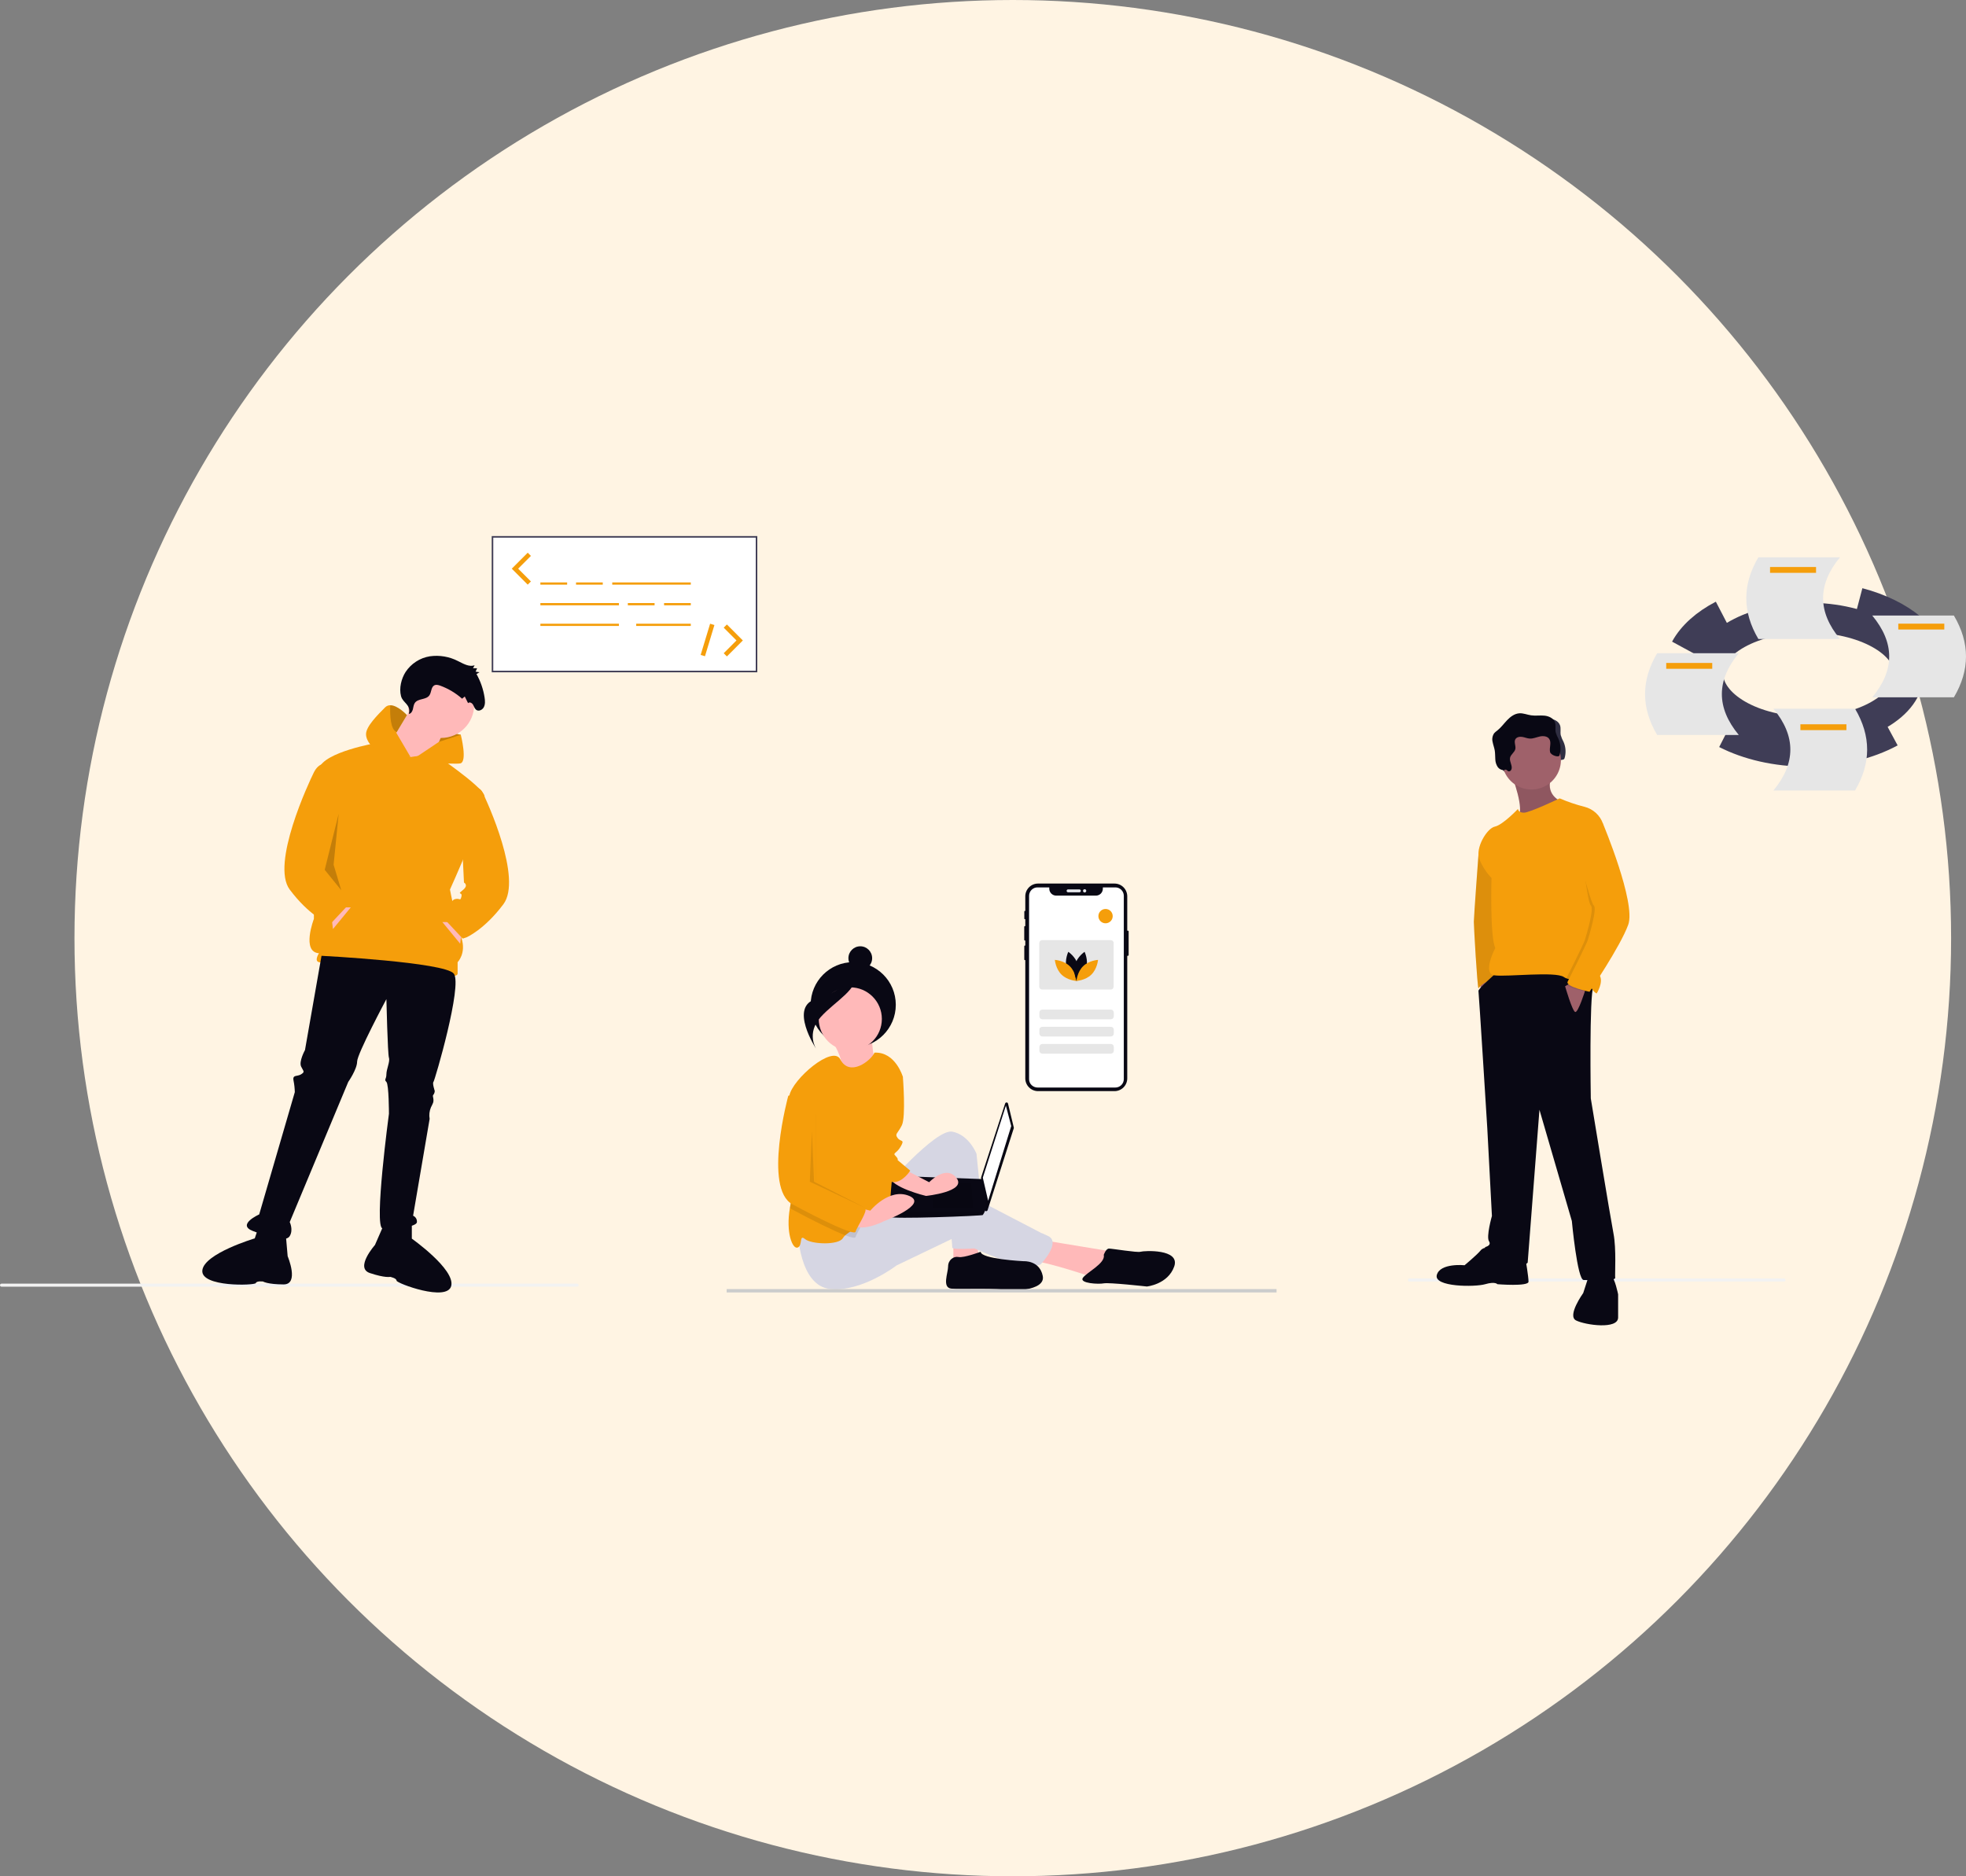
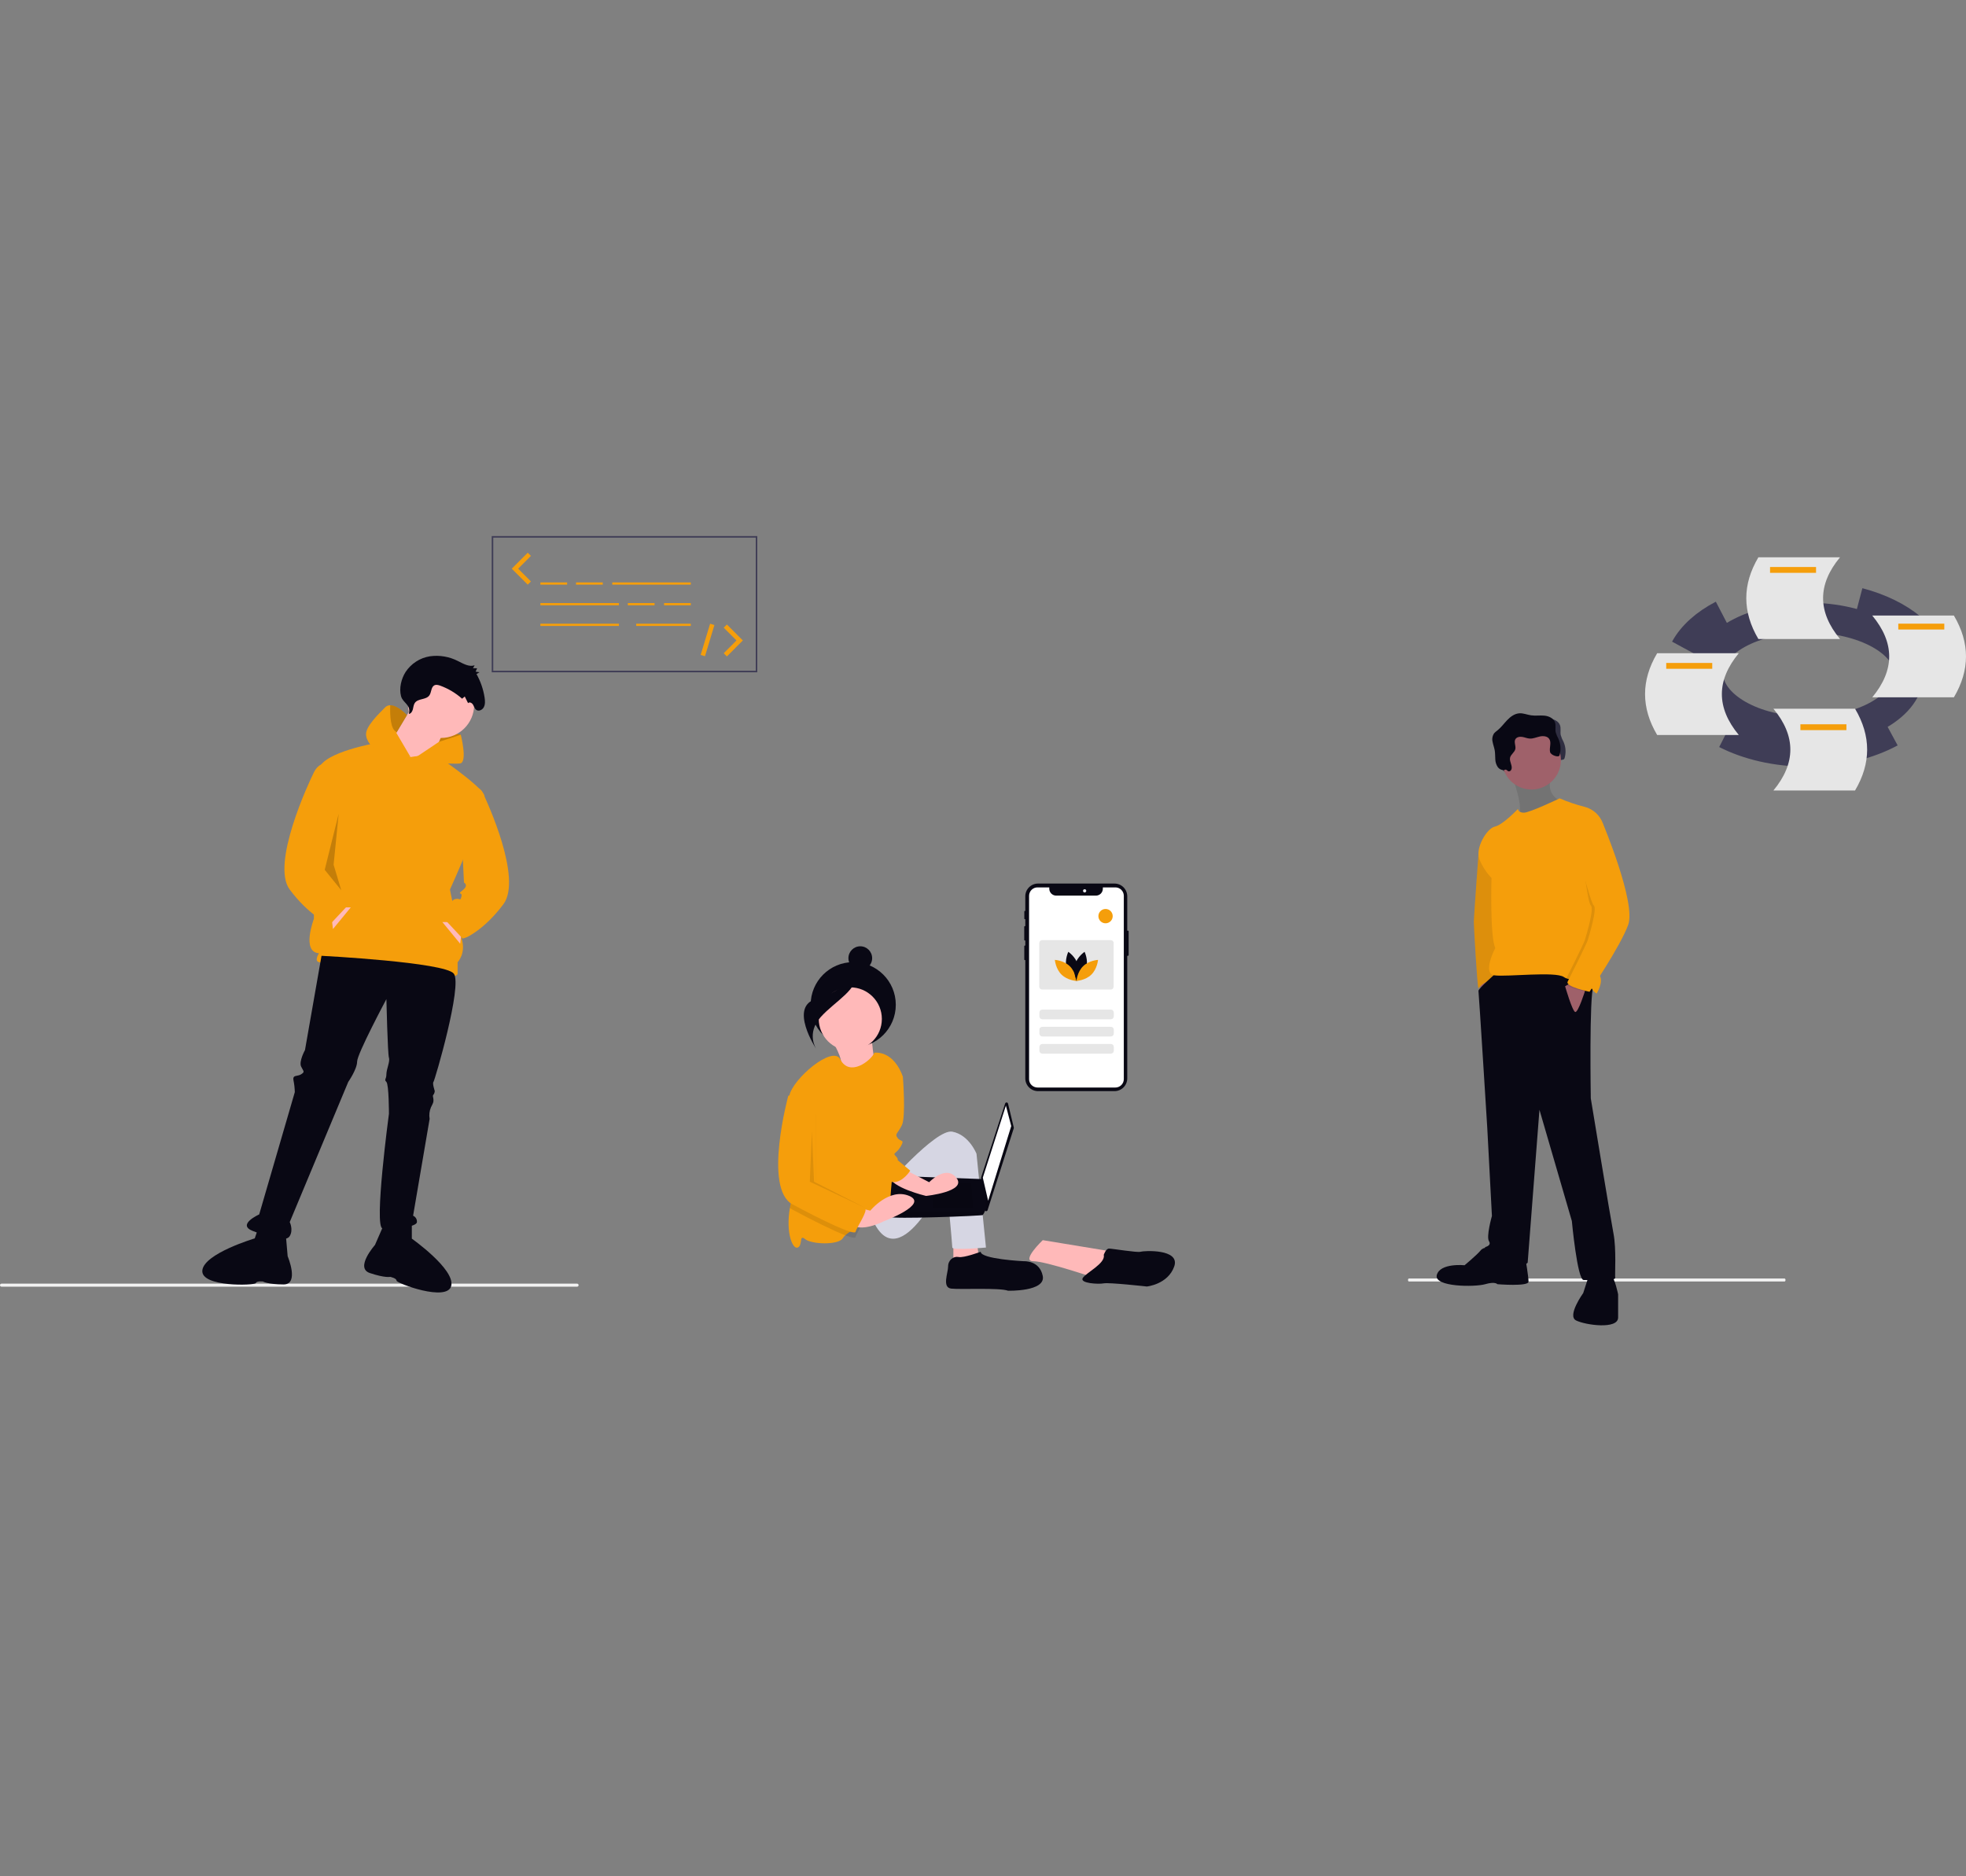
<svg xmlns="http://www.w3.org/2000/svg" width="132" height="126" viewBox="0 0 132 126" fill="none">
  <rect x="0" y="0" width="132" height="126" fill="#808080" stroke="none" />
-   <circle cx="68" cy="63" r="63" fill="#FFF4E3" />
  <g clip-path="url(#clip0_312_79)">
-     <path d="M33.118 45.043H50.742V36.104H33.118V45.043Z" fill="white" />
+     <path d="M33.118 45.043H50.742V36.104V45.043Z" fill="white" />
    <path d="M50.846 45.147H33.014V36H50.846V45.147ZM33.118 45.043H50.742V36.104H33.118V45.043Z" fill="#3F3D56" />
    <path d="M38.078 39.112H36.282V39.262H38.078V39.112Z" fill="#F59E0B" />
    <path d="M40.471 39.112H38.676V39.262H40.471V39.112Z" fill="#F59E0B" />
    <path d="M43.95 40.498H42.154V40.648H43.95V40.498Z" fill="#F59E0B" />
    <path d="M46.381 40.498H44.586V40.648H46.381V40.498Z" fill="#F59E0B" />
    <path d="M46.381 39.112H41.107V39.262H46.381V39.112Z" fill="#F59E0B" />
    <path d="M41.556 40.498H36.282V40.648H41.556V40.498Z" fill="#F59E0B" />
    <path d="M41.556 41.885H36.282V42.035H41.556V41.885Z" fill="#F59E0B" />
    <path d="M46.381 41.885H42.716V42.035H46.381V41.885Z" fill="#F59E0B" />
    <path d="M35.432 39.262L34.361 38.189L35.432 37.116L35.647 37.33L34.79 38.189L35.647 39.047L35.432 39.262Z" fill="#F59E0B" />
    <path d="M48.805 44.082L48.591 43.867L49.447 43.009L48.591 42.151L48.805 41.937L49.876 43.009L48.805 44.082Z" fill="#F59E0B" />
    <path d="M47.678 41.885L47.043 43.981L47.333 44.069L47.967 41.973L47.678 41.885Z" fill="#F59E0B" />
    <path d="M38.747 86.406H0.102C0.075 86.406 0.049 86.395 0.03 86.376C0.011 86.357 0 86.331 0 86.304C0 86.277 0.011 86.251 0.03 86.232C0.049 86.213 0.075 86.203 0.102 86.203H38.747C38.774 86.203 38.8 86.213 38.819 86.232C38.838 86.251 38.848 86.277 38.848 86.304C38.848 86.331 38.838 86.357 38.819 86.376C38.8 86.395 38.774 86.406 38.747 86.406Z" fill="#F2F2F2" />
    <path d="M19.185 82.872L19.314 84.361C19.314 84.361 20.117 86.258 19.037 86.254C17.957 86.249 17.66 86.059 17.66 86.059C17.66 86.059 17.229 86.003 17.174 86.165C17.119 86.327 13.473 86.448 13.585 85.313C13.697 84.177 17.105 83.162 17.105 83.162L17.432 82.189L19.185 82.872Z" fill="#090814" />
    <path d="M30.597 49.941L30.939 49.342L29.231 49L29.06 49.855L29.316 50.54L30.597 49.941Z" fill="#F59E0B" />
    <path opacity="0.2" d="M30.597 49.941L30.939 49.342L29.231 49L29.06 49.855L29.316 50.54L30.597 49.941Z" fill="black" />
    <path d="M29.615 49.556C30.841 49.556 31.835 48.56 31.835 47.331C31.835 46.103 30.841 45.107 29.615 45.107C28.389 45.107 27.395 46.103 27.395 47.331C27.395 48.56 28.389 49.556 29.615 49.556Z" fill="#FFB9B9" />
    <path d="M27.736 47.331L25.943 50.326L28.59 51.866L29.957 48.7L27.736 47.331Z" fill="#FFB9B9" />
    <path d="M27.565 50.839L25.26 49.898C25.26 49.898 21.758 50.497 21.416 51.609C21.074 52.721 21.075 61.705 21.075 61.705C21.075 61.705 20.221 63.929 21.416 64.015C21.416 64.015 21.075 64.528 21.416 64.614C21.758 64.699 25.259 64.614 26.626 65.041C27.992 65.469 30.725 65.811 30.725 65.384V64.614C30.725 64.614 31.322 64.015 30.981 62.988C30.639 61.961 30.212 59.737 30.212 59.737C30.212 59.737 32.774 54.09 32.518 53.406C32.262 52.721 29.134 50.605 29.134 50.605L27.565 50.839Z" fill="#F59E0B" />
    <path d="M22.271 61.705L22.356 62.389L23.552 60.935H23.125L22.271 61.705Z" fill="#FFB9B9" />
    <path d="M27.565 50.839L25.089 50.24C25.089 50.24 24.576 49.813 24.576 49.299C24.576 48.786 25.345 48.016 25.857 47.503C25.902 47.457 25.956 47.42 26.015 47.396C26.074 47.371 26.137 47.359 26.201 47.36C26.708 47.355 27.323 48.022 27.323 48.022L26.641 49.162L26.61 49.213L27.565 50.839Z" fill="#F59E0B" />
    <path d="M29.474 49.817L30.938 49.342C30.938 49.342 31.408 51.181 30.896 51.267C30.383 51.352 27.565 51.096 27.565 51.096L29.474 49.817Z" fill="#F59E0B" />
    <path d="M21.587 64.186L20.477 70.516C20.477 70.516 20.05 71.287 20.221 71.629C20.392 71.971 20.477 71.971 20.221 72.142C19.965 72.313 19.623 72.142 19.709 72.57C19.76 72.824 19.788 73.081 19.794 73.34L17.403 81.553C17.403 81.553 15.866 82.238 16.976 82.666C18.086 83.093 19.196 83.436 19.453 83.008C19.709 82.58 19.453 82.067 19.453 82.067L23.381 72.656C23.381 72.656 23.978 71.8 23.978 71.287C23.978 70.773 25.943 67.095 25.943 67.095C25.943 67.095 26.028 70.774 26.114 71.031C26.199 71.287 25.943 71.8 25.943 72.143C25.943 72.485 25.772 72.485 25.943 72.656C26.114 72.827 26.114 74.795 26.114 74.795C26.114 74.795 25.089 82.41 25.687 82.495C26.284 82.581 27.992 82.41 27.992 82.067C28 81.978 27.979 81.889 27.933 81.812C27.887 81.735 27.818 81.675 27.736 81.64L28.846 75.137C28.8 74.878 28.83 74.61 28.932 74.367C29.103 74.025 29.103 74.025 29.103 73.854C29.103 73.683 29.017 73.597 29.103 73.512C29.158 73.438 29.188 73.347 29.188 73.255C29.188 73.255 29.017 72.742 29.103 72.656C29.188 72.571 31.067 66.154 30.469 65.384C29.871 64.614 21.587 64.186 21.587 64.186Z" fill="#090814" />
    <path d="M25.772 82.238L25.174 83.607C25.174 83.607 23.808 85.147 24.833 85.49C25.858 85.832 26.199 85.746 26.199 85.746C26.199 85.746 26.626 85.832 26.626 86.003C26.626 86.174 30.042 87.457 30.298 86.345C30.554 85.233 27.651 83.18 27.651 83.18V82.152L25.772 82.238Z" fill="#090814" />
    <path d="M27.452 47.94C27.589 47.931 27.681 47.781 27.719 47.639C27.757 47.496 27.766 47.34 27.844 47.218C28.056 46.882 28.608 47.018 28.832 46.691C28.97 46.49 28.941 46.164 29.14 46.036C29.266 45.955 29.426 45.997 29.565 46.047C30.102 46.245 30.597 46.541 31.026 46.92L31.205 46.774L31.428 47.22C31.514 47.116 31.681 47.197 31.753 47.313C31.826 47.429 31.861 47.577 31.964 47.661C32.129 47.796 32.386 47.682 32.486 47.487C32.586 47.292 32.569 47.053 32.535 46.833C32.449 46.282 32.265 45.752 31.993 45.266L32.196 45.143L31.933 45.105L32.033 44.876L31.758 44.873L31.866 44.677C31.495 44.805 31.112 44.571 30.758 44.397C30.172 44.093 29.507 43.98 28.855 44.074C28.525 44.127 28.21 44.249 27.93 44.432C27.65 44.614 27.41 44.853 27.227 45.133C26.947 45.575 26.785 46.217 26.925 46.746C27.053 47.227 27.609 47.302 27.452 47.94Z" fill="#090814" />
    <path d="M21.929 51.267C21.929 51.267 21.417 51.181 21.075 51.866C20.734 52.55 18.172 58.026 19.452 59.737C20.733 61.448 21.929 61.962 21.929 61.962L22.185 62.047L23.467 60.678L23.04 60.079C23.04 60.079 23.04 59.48 22.698 59.395C22.357 59.309 22.357 59.566 22.271 59.224C22.186 58.882 22.613 59.138 22.186 58.796C21.759 58.454 22.1 58.282 22.1 58.282L21.929 51.267Z" fill="#F59E0B" />
    <path d="M30.981 62.689L30.896 63.373L29.7 61.919H30.127L30.981 62.689Z" fill="#FFB9B9" />
    <path d="M30.853 53.106C30.853 53.106 32.049 52.508 32.39 53.192C32.732 53.877 35.08 59.01 33.799 60.721C32.519 62.432 31.323 62.946 31.323 62.946L31.067 63.031L29.786 61.662L30.213 61.063C30.213 61.063 30.213 60.465 30.554 60.379C30.896 60.293 30.896 60.55 30.981 60.208C31.067 59.865 30.64 60.122 31.067 59.78C31.494 59.438 31.152 59.267 31.152 59.267L30.853 53.106Z" fill="#F59E0B" />
    <path opacity="0.2" d="M22.74 54.647L21.801 58.411L22.911 59.78L22.399 58.069L22.74 54.647Z" fill="black" />
    <path opacity="0.2" d="M27.323 48.022L26.641 49.162C26.212 49.013 26.176 48.017 26.201 47.36C26.708 47.355 27.323 48.022 27.323 48.022Z" fill="black" />
    <path d="M55.83 69.814C55.83 69.814 56.741 71.263 56.416 71.655C56.09 72.047 58.858 72.057 58.858 72.057C58.858 72.057 58.443 69.95 58.565 69.465L55.83 69.814Z" fill="#FFB9B9" />
    <path d="M57.287 70.34C58.866 70.34 60.145 69.057 60.145 67.476C60.145 65.894 58.866 64.612 57.287 64.612C55.708 64.612 54.428 65.894 54.428 67.476C54.428 69.057 55.708 70.34 57.287 70.34Z" fill="#090814" />
    <path d="M64.01 82.999V84.696L65.705 84.343L65.564 83.14L64.01 82.999Z" fill="#FFB9B9" />
    <path d="M70.012 83.281L74.742 84.06L73.542 85.828C73.542 85.828 70.224 84.696 69.376 84.696C68.529 84.696 70.012 83.281 70.012 83.281Z" fill="#FFB9B9" />
    <path d="M59.279 79.886C59.279 79.886 62.81 75.783 63.939 75.995C65.069 76.207 65.564 77.481 65.564 77.481L66.199 83.777C66.199 83.777 63.939 83.989 63.939 83.777C63.939 83.564 63.516 79.037 63.516 79.037C63.516 79.037 60.197 86.394 58.432 81.513L59.279 79.886Z" fill="#D6D6E3" />
-     <path d="M53.56 82.645C53.56 82.645 53.631 86.351 55.749 86.563C57.867 86.775 60.197 84.979 60.197 84.979L64.01 83.149C64.01 83.149 68.529 85.545 69.87 84.908C69.87 84.908 71.282 83.423 70.365 82.998C69.447 82.574 70.294 82.998 70.294 82.998L64.857 80.169C64.857 80.169 63.798 79.886 61.962 80.664C60.126 81.442 57.655 81.796 57.655 81.796L53.56 82.645Z" fill="#D6D6E3" />
    <path d="M57.09 70.548C58.26 70.548 59.209 69.598 59.209 68.426C59.209 67.254 58.26 66.304 57.09 66.304C55.921 66.304 54.972 67.254 54.972 68.426C54.972 69.598 55.921 70.548 57.09 70.548Z" fill="#FFB9B9" />
    <path d="M60.127 74.368L59.985 77.339C59.985 77.339 60.056 81.23 59.421 81.513C59.099 81.656 58.454 81.943 57.857 82.257C57.41 82.492 56.99 82.741 56.755 82.955C56.693 83.008 56.639 83.07 56.596 83.14C56.314 83.635 54.478 83.564 54.054 83.211C53.631 82.858 53.913 83.635 53.56 83.777C53.218 83.914 52.745 82.792 53.035 81.117C53.044 81.061 53.055 81.005 53.066 80.947C53.391 79.324 52.881 75.435 52.959 73.933C52.964 73.818 52.976 73.704 52.995 73.59C53.207 72.459 55.91 70.156 56.416 71.136C57.038 72.347 58.469 71.241 58.715 70.69C60.127 70.619 60.621 72.317 60.621 72.317L60.127 74.368Z" fill="#F59E0B" />
    <path d="M65.846 84.06C65.846 84.06 64.716 84.484 64.363 84.413C64.01 84.342 63.657 84.625 63.657 85.05C63.657 85.474 63.233 86.465 63.869 86.535C64.504 86.606 67.117 86.464 67.681 86.677C67.681 86.677 70.223 86.748 70.012 85.686C69.8 84.625 68.741 84.696 68.741 84.696C68.741 84.696 65.846 84.555 65.846 84.06Z" fill="#090814" />
    <path d="M74.107 84.272C74.107 84.272 74.248 83.847 74.46 83.847C74.672 83.847 76.366 84.13 76.578 84.06C76.79 83.989 79.261 83.847 78.838 85.05C78.414 86.252 77.002 86.394 77.002 86.394C77.002 86.394 74.46 86.111 74.107 86.182C73.754 86.252 72.483 86.182 72.695 85.828C72.907 85.474 74.248 84.838 74.107 84.272Z" fill="#090814" />
    <path d="M67.68 74.111L68.067 75.712C68.072 75.73 68.071 75.748 68.066 75.766L66.308 81.267C66.301 81.289 66.287 81.308 66.268 81.32C66.249 81.333 66.226 81.338 66.203 81.336C66.181 81.334 66.159 81.324 66.143 81.308C66.127 81.292 66.117 81.271 66.114 81.248L65.871 79.105C65.869 79.091 65.87 79.076 65.875 79.063L67.487 74.103C67.494 74.083 67.507 74.065 67.525 74.052C67.543 74.04 67.565 74.034 67.586 74.034C67.608 74.035 67.629 74.043 67.646 74.057C67.662 74.071 67.674 74.09 67.679 74.111L67.68 74.111Z" fill="#080712" />
    <path d="M67.537 74.246L67.895 75.62L66.345 80.636L65.987 79.084L67.537 74.246Z" fill="white" />
    <path d="M59.729 81.711C59.788 81.89 65.928 81.651 65.987 81.592C66.039 81.517 66.083 81.437 66.118 81.353C66.174 81.233 66.225 81.114 66.225 81.114L65.987 79.18L59.907 78.964C59.907 78.964 59.755 80.603 59.724 81.353C59.714 81.472 59.715 81.592 59.729 81.711Z" fill="#090814" />
    <path opacity="0.1" d="M65.213 79.442L65.332 81.114H62.65V79.442H65.213Z" fill="black" />
    <path opacity="0.1" d="M61.755 79.979L61.772 79.976L61.696 80.696H60.206V79.979H61.755Z" fill="black" />
    <path opacity="0.1" d="M59.729 81.711C59.788 81.89 65.928 81.651 65.987 81.592C66.039 81.517 66.083 81.437 66.118 81.353H59.724C59.714 81.472 59.715 81.592 59.729 81.711Z" fill="black" />
    <path d="M57.761 65.143C58.2 65.143 58.557 64.786 58.557 64.345C58.557 63.904 58.2 63.547 57.761 63.547C57.321 63.547 56.964 63.904 56.964 64.345C56.964 64.786 57.321 65.143 57.761 65.143Z" fill="#090814" />
    <path d="M57.521 65.214C57.521 65.214 56.707 66.57 54.814 67.078C52.922 67.586 54.799 70.435 54.799 70.435C54.799 70.435 54.116 69.399 55.101 68.302C56.085 67.205 57.67 66.454 57.521 65.214Z" fill="#090814" />
    <path opacity="0.1" d="M57.857 82.257C57.683 82.587 57.478 82.93 57.444 83.069C57.42 83.163 57.162 83.109 56.755 82.955C55.94 82.646 54.526 81.938 53.207 81.23C53.146 81.198 53.089 81.16 53.035 81.117C53.044 81.061 53.054 81.004 53.066 80.947C53.39 79.323 52.881 75.435 52.959 73.932L53.56 73.731L54.761 74.863V79.674C54.761 79.674 57.867 81.371 58.079 81.513C58.187 81.585 58.038 81.914 57.857 82.257Z" fill="black" />
    <path d="M60.48 78.4L62.386 79.391C62.386 79.391 63.516 78.188 64.222 79.108C64.928 80.028 62.174 80.311 62.174 80.311C62.174 80.311 59.774 79.745 59.703 78.966C59.632 78.188 60.48 78.4 60.48 78.4Z" fill="#FFB9B9" />
    <path d="M57.302 81.017L58.432 81.3C58.432 81.3 59.703 79.744 61.045 80.31C62.386 80.876 59.35 82.008 59.35 82.008C59.35 82.008 57.726 82.857 57.09 82.15C56.455 81.442 57.302 81.017 57.302 81.017Z" fill="#FFB9B9" />
    <path d="M59.773 71.68C59.844 71.751 60.621 72.317 60.621 72.317C60.621 72.317 60.833 75.005 60.55 75.571C60.267 76.137 60.056 76.137 60.267 76.42C60.479 76.703 60.762 76.491 60.479 76.986C60.197 77.48 59.914 77.41 60.126 77.622C60.338 77.834 60.267 77.905 60.267 77.905L61.114 78.613C61.114 78.613 60.595 79.442 59.937 79.381C59.279 79.32 58.714 76.137 58.714 76.137L59.773 71.68Z" fill="#F59E0B" />
    <path d="M53.56 73.378L52.925 73.59C52.925 73.59 51.23 79.815 53.207 80.876C55.184 81.938 57.373 82.999 57.444 82.716C57.514 82.433 58.291 81.301 58.079 81.159C57.867 81.018 54.76 79.32 54.76 79.32V74.51L53.56 73.378Z" fill="#F59E0B" />
    <path opacity="0.1" d="M54.513 75.96L54.372 79.356L58.114 81.124L54.655 79.356L54.513 75.96Z" fill="black" />
    <path d="M75.779 62.552V64.131C75.779 64.146 75.773 64.16 75.763 64.17C75.752 64.18 75.738 64.186 75.724 64.186H75.685V72.415C75.685 72.643 75.595 72.862 75.434 73.023C75.273 73.184 75.055 73.274 74.828 73.274H69.695C69.583 73.274 69.472 73.252 69.368 73.209C69.264 73.166 69.169 73.102 69.09 73.023C69.01 72.943 68.947 72.848 68.904 72.744C68.861 72.64 68.839 72.528 68.839 72.415V64.475H68.81C68.8 64.475 68.79 64.471 68.783 64.463C68.776 64.456 68.772 64.446 68.772 64.436V63.537C68.772 63.527 68.776 63.517 68.783 63.51C68.79 63.502 68.8 63.498 68.81 63.498H68.839V63.16H68.81C68.799 63.16 68.789 63.156 68.781 63.148C68.774 63.14 68.769 63.13 68.769 63.119V62.232C68.769 62.222 68.774 62.211 68.781 62.204C68.789 62.196 68.799 62.192 68.81 62.192H68.839V61.728H68.81C68.8 61.728 68.791 61.725 68.784 61.718C68.778 61.711 68.774 61.702 68.774 61.692V61.209C68.774 61.199 68.778 61.19 68.784 61.183C68.791 61.176 68.8 61.172 68.81 61.172H68.839V60.192C68.839 59.965 68.929 59.746 69.09 59.585C69.25 59.424 69.468 59.334 69.695 59.334H74.828C75.055 59.334 75.273 59.424 75.434 59.585C75.595 59.746 75.685 59.965 75.685 60.192V62.496H75.724C75.739 62.496 75.753 62.502 75.763 62.512C75.773 62.523 75.779 62.536 75.779 62.551L75.779 62.552Z" fill="#090814" />
-     <path d="M72.473 59.726H71.711C71.657 59.726 71.614 59.77 71.614 59.824C71.614 59.877 71.657 59.921 71.711 59.921H72.473C72.526 59.921 72.57 59.877 72.57 59.824C72.57 59.77 72.526 59.726 72.473 59.726Z" fill="#E6E8EC" />
    <path d="M72.824 59.934C72.885 59.934 72.934 59.884 72.934 59.824C72.934 59.763 72.885 59.713 72.824 59.713C72.764 59.713 72.714 59.763 72.714 59.824C72.714 59.884 72.764 59.934 72.824 59.934Z" fill="#E6E8EC" />
    <path d="M75.454 60.146V72.478C75.451 72.628 75.388 72.771 75.28 72.874C75.172 72.978 75.027 73.035 74.878 73.032H69.67C69.519 73.033 69.373 72.975 69.263 72.87C69.21 72.82 69.167 72.759 69.138 72.691C69.109 72.624 69.094 72.552 69.094 72.478V60.146C69.097 59.996 69.16 59.853 69.268 59.749C69.376 59.645 69.521 59.589 69.67 59.592H70.45V59.688C70.452 59.811 70.504 59.929 70.593 60.014C70.682 60.1 70.801 60.147 70.924 60.144H73.573C73.696 60.147 73.815 60.1 73.904 60.014C73.993 59.929 74.044 59.811 74.047 59.688V59.592H74.878C75.027 59.589 75.172 59.645 75.28 59.749C75.388 59.853 75.451 59.996 75.454 60.146Z" fill="white" />
    <path d="M69.979 67.799H74.589C74.614 67.799 74.639 67.804 74.662 67.814C74.685 67.824 74.707 67.838 74.724 67.856C74.742 67.874 74.756 67.895 74.766 67.918C74.776 67.941 74.781 67.966 74.781 67.992V68.257C74.781 68.308 74.76 68.356 74.724 68.392C74.688 68.428 74.639 68.449 74.589 68.449H69.979C69.928 68.449 69.88 68.428 69.844 68.392C69.808 68.356 69.787 68.308 69.787 68.257V67.992C69.787 67.967 69.792 67.942 69.802 67.919C69.811 67.895 69.826 67.874 69.843 67.856C69.861 67.838 69.882 67.824 69.906 67.814C69.929 67.804 69.954 67.799 69.979 67.799Z" fill="#E6E6E6" />
    <path d="M69.979 68.954H74.589C74.614 68.954 74.639 68.959 74.662 68.968C74.685 68.978 74.707 68.992 74.724 69.01C74.742 69.028 74.756 69.049 74.766 69.072C74.776 69.096 74.781 69.121 74.781 69.146V69.411C74.781 69.462 74.76 69.511 74.724 69.547C74.688 69.583 74.639 69.603 74.589 69.603H69.979C69.928 69.603 69.88 69.583 69.844 69.547C69.808 69.511 69.787 69.462 69.787 69.411V69.147C69.787 69.121 69.792 69.096 69.802 69.073C69.811 69.049 69.826 69.028 69.843 69.01C69.861 68.992 69.882 68.978 69.906 68.968C69.929 68.959 69.954 68.954 69.979 68.954Z" fill="#E6E6E6" />
    <path d="M69.979 70.108H74.589C74.614 70.108 74.639 70.113 74.662 70.123C74.685 70.132 74.707 70.147 74.724 70.165C74.742 70.182 74.756 70.204 74.766 70.227C74.776 70.25 74.781 70.275 74.781 70.3V70.565C74.781 70.616 74.76 70.665 74.724 70.701C74.688 70.737 74.639 70.757 74.589 70.757H69.979C69.928 70.757 69.88 70.737 69.844 70.701C69.808 70.665 69.787 70.616 69.787 70.565V70.301C69.787 70.276 69.792 70.251 69.802 70.227C69.811 70.204 69.826 70.183 69.843 70.165C69.861 70.147 69.882 70.133 69.906 70.123C69.929 70.113 69.954 70.108 69.979 70.108Z" fill="#E6E6E6" />
    <path d="M74.229 62.003C74.494 62.003 74.709 61.788 74.709 61.522C74.709 61.256 74.494 61.041 74.229 61.041C73.963 61.041 73.748 61.256 73.748 61.522C73.748 61.788 73.963 62.003 74.229 62.003Z" fill="#F59E0B" />
    <path d="M69.969 63.133H74.579C74.604 63.133 74.629 63.138 74.652 63.148C74.675 63.158 74.697 63.172 74.714 63.19C74.732 63.208 74.746 63.229 74.756 63.252C74.766 63.275 74.771 63.3 74.771 63.326V66.26C74.771 66.285 74.766 66.31 74.756 66.334C74.746 66.357 74.732 66.378 74.714 66.396C74.697 66.414 74.675 66.428 74.652 66.438C74.629 66.447 74.604 66.452 74.579 66.452H69.969C69.918 66.452 69.87 66.432 69.834 66.396C69.798 66.36 69.777 66.311 69.777 66.26V63.326C69.777 63.275 69.798 63.226 69.834 63.19C69.87 63.154 69.918 63.133 69.969 63.133Z" fill="#E6E6E6" />
    <path d="M71.611 64.999C71.757 65.539 72.256 65.873 72.256 65.873C72.256 65.873 72.519 65.332 72.373 64.792C72.228 64.252 71.728 63.919 71.728 63.919C71.728 63.919 71.465 64.46 71.611 64.999Z" fill="#090814" />
    <path d="M71.825 64.883C72.225 65.273 72.274 65.873 72.274 65.873C72.274 65.873 71.674 65.841 71.274 65.45C70.874 65.06 70.825 64.46 70.825 64.46C70.825 64.46 71.425 64.493 71.825 64.883Z" fill="#F59E0B" />
    <path d="M72.937 64.999C72.791 65.539 72.292 65.873 72.292 65.873C72.292 65.873 72.029 65.332 72.175 64.792C72.32 64.252 72.82 63.919 72.82 63.919C72.82 63.919 73.083 64.46 72.937 64.999Z" fill="#090814" />
    <path d="M72.723 64.883C72.323 65.273 72.274 65.873 72.274 65.873C72.274 65.873 72.874 65.841 73.274 65.45C73.674 65.06 73.723 64.46 73.723 64.46C73.723 64.46 73.123 64.493 72.723 64.883Z" fill="#F59E0B" />
-     <path d="M85.71 86.566H48.789V86.794H85.71V86.566Z" fill="#CCCCCC" />
    <path d="M119.816 86.058H94.6C94.563 86.058 94.534 86.013 94.534 85.957C94.534 85.902 94.563 85.857 94.6 85.857H119.816C119.852 85.857 119.882 85.902 119.882 85.957C119.882 86.013 119.852 86.058 119.816 86.058Z" fill="#F2F2F2" />
    <path d="M101.604 51.99C101.64 52.001 101.678 51.999 101.713 51.984C101.747 51.97 101.776 51.944 101.794 51.911C101.946 51.671 101.665 51.36 101.726 51.082C101.775 50.859 102.028 50.726 102.079 50.504C102.13 50.288 101.975 50.045 102.079 49.849C102.161 49.696 102.366 49.656 102.538 49.683C102.709 49.709 102.872 49.785 103.045 49.796C103.275 49.81 103.495 49.708 103.721 49.658C103.946 49.607 104.222 49.627 104.354 49.816C104.525 50.06 104.352 50.399 104.411 50.69C104.458 50.922 104.652 51.113 104.656 51.349C104.657 51.433 104.437 51.366 104.449 51.449C104.461 51.532 104.357 51.459 104.44 51.449C104.474 51.44 104.504 51.421 104.527 51.395C104.549 51.368 104.562 51.334 104.565 51.3C104.575 51.23 104.704 51.207 104.703 51.137C104.699 50.973 104.995 51.084 105.044 50.927C105.156 50.563 105.133 50.17 104.979 49.821C104.9 49.678 104.837 49.527 104.791 49.371C104.747 49.154 104.815 48.92 104.744 48.711C104.647 48.428 104.328 48.284 104.031 48.255C103.735 48.226 103.433 48.278 103.139 48.235C102.875 48.196 102.619 48.081 102.353 48.098C102.033 48.118 101.755 48.324 101.533 48.556C101.312 48.788 101.124 49.054 100.872 49.253C100.795 49.306 100.724 49.367 100.66 49.436C100.602 49.519 100.563 49.614 100.545 49.714C100.527 49.813 100.53 49.916 100.554 50.014C100.59 50.214 100.668 50.404 100.7 50.604C100.731 50.791 100.722 50.983 100.735 51.173C100.738 51.364 100.796 51.551 100.902 51.71C100.947 51.772 101.007 51.823 101.075 51.859C101.143 51.895 101.219 51.914 101.296 51.916C101.349 51.917 101.394 51.87 101.448 51.882C101.515 51.898 101.544 51.962 101.604 51.99Z" fill="#2F2E41" />
    <path d="M99.322 65.781L99.52 66.998L99.915 66.46L99.689 65.64L99.322 65.781Z" fill="#9F616A" />
    <path d="M99.577 56.584L99.265 57.406C99.265 57.406 98.955 61.593 98.955 61.904C98.955 62.215 99.181 66.206 99.266 66.376C99.266 66.376 99.633 65.838 100.113 65.923C100.593 66.008 100.396 64.508 100.396 64.508L100.848 60.801L100.763 58.934L99.577 56.584Z" fill="#F59E0B" />
    <path opacity="0.1" d="M99.577 56.584L99.265 57.406C99.265 57.406 98.955 61.593 98.955 61.904C98.955 62.215 99.181 66.206 99.266 66.376C99.266 66.376 99.633 65.838 100.113 65.923C100.593 66.008 100.396 64.508 100.396 64.508L100.848 60.801L100.763 58.934L99.577 56.584Z" fill="#090814" />
-     <path d="M101.497 52.057C101.497 52.057 102.429 54.434 101.893 54.887C101.356 55.339 104.886 54.123 104.886 54.123L104.802 53.811C104.802 53.811 103.644 53.359 104.209 52.057C104.773 50.755 101.497 52.057 101.497 52.057Z" fill="#9F616A" />
    <path opacity="0.1" d="M101.497 52.057C101.497 52.057 102.429 54.434 101.893 54.887C101.356 55.339 104.886 54.123 104.886 54.123L104.802 53.811C104.802 53.811 103.644 53.359 104.209 52.057C104.773 50.755 101.497 52.057 101.497 52.057Z" fill="black" />
    <path d="M100.029 83.806C100.029 83.806 99.633 83.693 99.407 83.976C99.181 84.259 98.334 84.966 98.334 84.966C98.334 84.966 96.696 84.797 96.47 85.617C96.244 86.437 99.04 86.438 99.718 86.239C100.396 86.041 100.537 86.239 100.537 86.239C100.537 86.239 102.627 86.409 102.627 86.07C102.627 85.73 102.429 84.57 102.429 84.57L100.029 83.806Z" fill="#090814" />
    <path d="M106.666 85.702L106.299 86.834C106.299 86.834 105.197 88.362 105.819 88.673C106.44 88.985 108.643 89.296 108.643 88.475V86.919C108.643 86.919 108.417 85.815 108.191 85.702C107.965 85.589 106.666 85.702 106.666 85.702Z" fill="#090814" />
    <path d="M100.428 65.367C100.428 65.367 99.238 66.403 99.266 66.545C99.294 66.686 99.859 75.77 99.859 75.77L100.17 81.656C100.17 81.656 99.774 83.042 99.972 83.353C100.17 83.665 99.689 83.75 99.689 83.75C99.689 83.75 101.723 85.589 102.57 84.796L103.361 74.525L105.536 81.995C105.536 81.995 105.904 85.957 106.328 85.957C106.752 85.957 108.474 86.042 108.446 85.816C108.418 85.589 108.531 83.863 108.333 82.844C108.135 81.826 106.808 73.761 106.808 73.761C106.808 73.761 106.693 66.847 106.99 66.201C107.287 65.555 106.835 64.876 106.835 64.876L104.858 64.112L102.486 64.395L100.428 65.367Z" fill="#090814" />
    <path d="M102.825 49.057C103.216 49.057 103.598 49.173 103.923 49.391C104.248 49.609 104.502 49.918 104.651 50.28C104.801 50.642 104.84 51.04 104.764 51.425C104.688 51.809 104.499 52.162 104.223 52.439C103.946 52.716 103.594 52.904 103.21 52.981C102.827 53.057 102.429 53.018 102.068 52.868C101.707 52.718 101.398 52.464 101.181 52.139C100.964 51.813 100.848 51.43 100.848 51.038C100.848 50.513 101.056 50.009 101.427 49.638C101.798 49.266 102.3 49.057 102.825 49.057Z" fill="#9F616A" />
    <path d="M107.626 55.311C107.529 55.034 107.364 54.786 107.147 54.588C106.93 54.391 106.668 54.25 106.384 54.179C105.814 54.036 105.257 53.846 104.717 53.613C104.717 53.613 102.712 54.575 102.316 54.575C101.921 54.575 101.921 54.321 101.921 54.321C101.921 54.321 100.904 55.396 100.367 55.51C99.831 55.623 99.04 56.953 99.323 57.689C99.514 58.16 99.792 58.592 100.142 58.962C100.142 58.962 100.029 62.924 100.396 63.659C100.396 63.659 99.492 65.385 100.339 65.499C101.187 65.612 104.435 65.216 105 65.612C105.565 66.008 106.61 65.527 106.751 66.065C106.892 66.602 107.203 66.715 107.203 66.715C107.203 66.715 107.683 65.951 107.4 65.498C107.118 65.045 107.626 55.311 107.626 55.311Z" fill="#F59E0B" />
    <path d="M105.536 65.951L105.084 66.234C105.084 66.234 105.564 67.903 105.762 67.96C105.96 68.017 106.425 66.532 106.425 66.532L105.536 65.951Z" fill="#9F616A" />
    <path d="M101.265 51.791C101.301 51.802 101.339 51.8 101.374 51.786C101.408 51.772 101.437 51.746 101.455 51.713C101.607 51.472 101.326 51.162 101.387 50.884C101.436 50.661 101.689 50.528 101.74 50.306C101.791 50.09 101.636 49.847 101.74 49.651C101.822 49.498 102.027 49.458 102.199 49.485C102.37 49.511 102.533 49.587 102.706 49.598C102.936 49.612 103.156 49.51 103.382 49.459C103.607 49.409 103.883 49.429 104.015 49.618C104.186 49.862 104.013 50.201 104.072 50.492C104.119 50.724 104.656 50.886 104.705 50.73C104.817 50.365 104.794 49.972 104.64 49.623C104.561 49.481 104.498 49.33 104.451 49.173C104.408 48.956 104.476 48.723 104.405 48.513C104.308 48.231 103.989 48.086 103.692 48.058C103.396 48.029 103.094 48.081 102.8 48.037C102.536 47.999 102.28 47.884 102.013 47.901C101.694 47.921 101.416 48.127 101.194 48.359C100.972 48.59 100.784 48.856 100.533 49.055C100.456 49.108 100.385 49.17 100.321 49.238C100.263 49.322 100.224 49.416 100.206 49.516C100.187 49.616 100.19 49.718 100.215 49.817C100.251 50.016 100.328 50.206 100.361 50.406C100.391 50.594 100.382 50.786 100.396 50.975C100.399 51.167 100.456 51.353 100.562 51.513C100.608 51.575 100.667 51.626 100.735 51.661C100.804 51.697 100.879 51.717 100.956 51.719C101.009 51.72 101.054 51.672 101.108 51.684C101.176 51.7 101.205 51.764 101.265 51.791Z" fill="#090814" />
    <path opacity="0.1" d="M106.511 55.806L107.429 55.311C107.429 55.311 109.66 60.631 109.123 62.102C108.587 63.574 106.525 66.602 106.525 66.602C106.525 66.602 104.887 66.262 105.056 65.922C105.226 65.583 106.327 63.404 106.412 63.121C106.497 62.838 107.061 60.999 106.807 60.801C106.554 60.602 106.059 56.004 106.059 56.004L106.511 55.806Z" fill="black" />
    <path d="M106.496 55L107.626 55.311C107.626 55.311 109.858 60.631 109.321 62.102C108.784 63.574 106.722 66.602 106.722 66.602C106.722 66.602 105.084 66.262 105.254 65.922C105.423 65.583 106.525 63.404 106.609 63.121C106.694 62.838 107.259 60.999 107.005 60.801C106.751 60.602 105.536 55.707 105.536 55.707L106.496 55Z" fill="#F59E0B" />
    <path d="M114.686 45.209C114.686 43.148 117.703 41.477 121.423 41.477C125.144 41.477 128.161 43.148 128.161 45.209" stroke="#3F3D56" stroke-width="2" stroke-miterlimit="10" />
    <path d="M123.542 42.914H118.061C116.977 41.083 116.977 39.253 118.061 37.423H123.542C122.026 39.253 122.026 41.084 123.542 42.914Z" fill="#E6E6E6" />
    <path d="M121.932 38.076H118.844V38.469H121.932V38.076Z" fill="#F59E0B" />
    <path d="M128.161 45.209C128.161 47.37 125.144 49.121 121.423 49.121C117.703 49.121 114.686 47.37 114.686 45.209" stroke="#3F3D56" stroke-width="2" stroke-miterlimit="10" />
    <path d="M126.935 49.177C125.429 49.99 123.464 50.483 121.315 50.483C119.254 50.483 117.362 50.03 115.883 49.276" stroke="#3F3D56" stroke-width="2" stroke-miterlimit="10" />
    <path d="M124.788 40.467C127.654 41.222 129.695 42.882 129.885 44.837" stroke="#3F3D56" stroke-width="2" stroke-miterlimit="10" />
    <path d="M113.144 43.566C113.627 42.677 114.509 41.894 115.665 41.293" stroke="#3F3D56" stroke-width="2" stroke-miterlimit="10" />
    <path d="M119.069 53.085H124.55C125.634 51.254 125.634 49.424 124.55 47.593H119.069C120.585 49.424 120.585 51.254 119.069 53.085Z" fill="#E6E6E6" />
    <path d="M123.971 48.639H120.882V49.031H123.971V48.639Z" fill="#F59E0B" />
    <path d="M116.745 49.357H111.264C110.18 47.527 110.18 45.696 111.264 43.866H116.745C115.23 45.696 115.23 47.527 116.745 49.357Z" fill="#E6E6E6" />
    <path d="M114.962 44.52H111.873V44.912H114.962V44.52Z" fill="#F59E0B" />
    <path d="M125.706 46.828H131.187C132.271 44.998 132.271 43.167 131.187 41.337H125.706C127.222 43.167 127.222 44.998 125.706 46.828Z" fill="#E6E6E6" />
    <path d="M130.543 41.881H127.454V42.274H130.543V41.881Z" fill="#F59E0B" />
  </g>
  <defs>
    <clipPath id="clip0_312_79">
      <rect width="132" height="53" fill="white" transform="translate(0 36)" />
    </clipPath>
  </defs>
</svg>